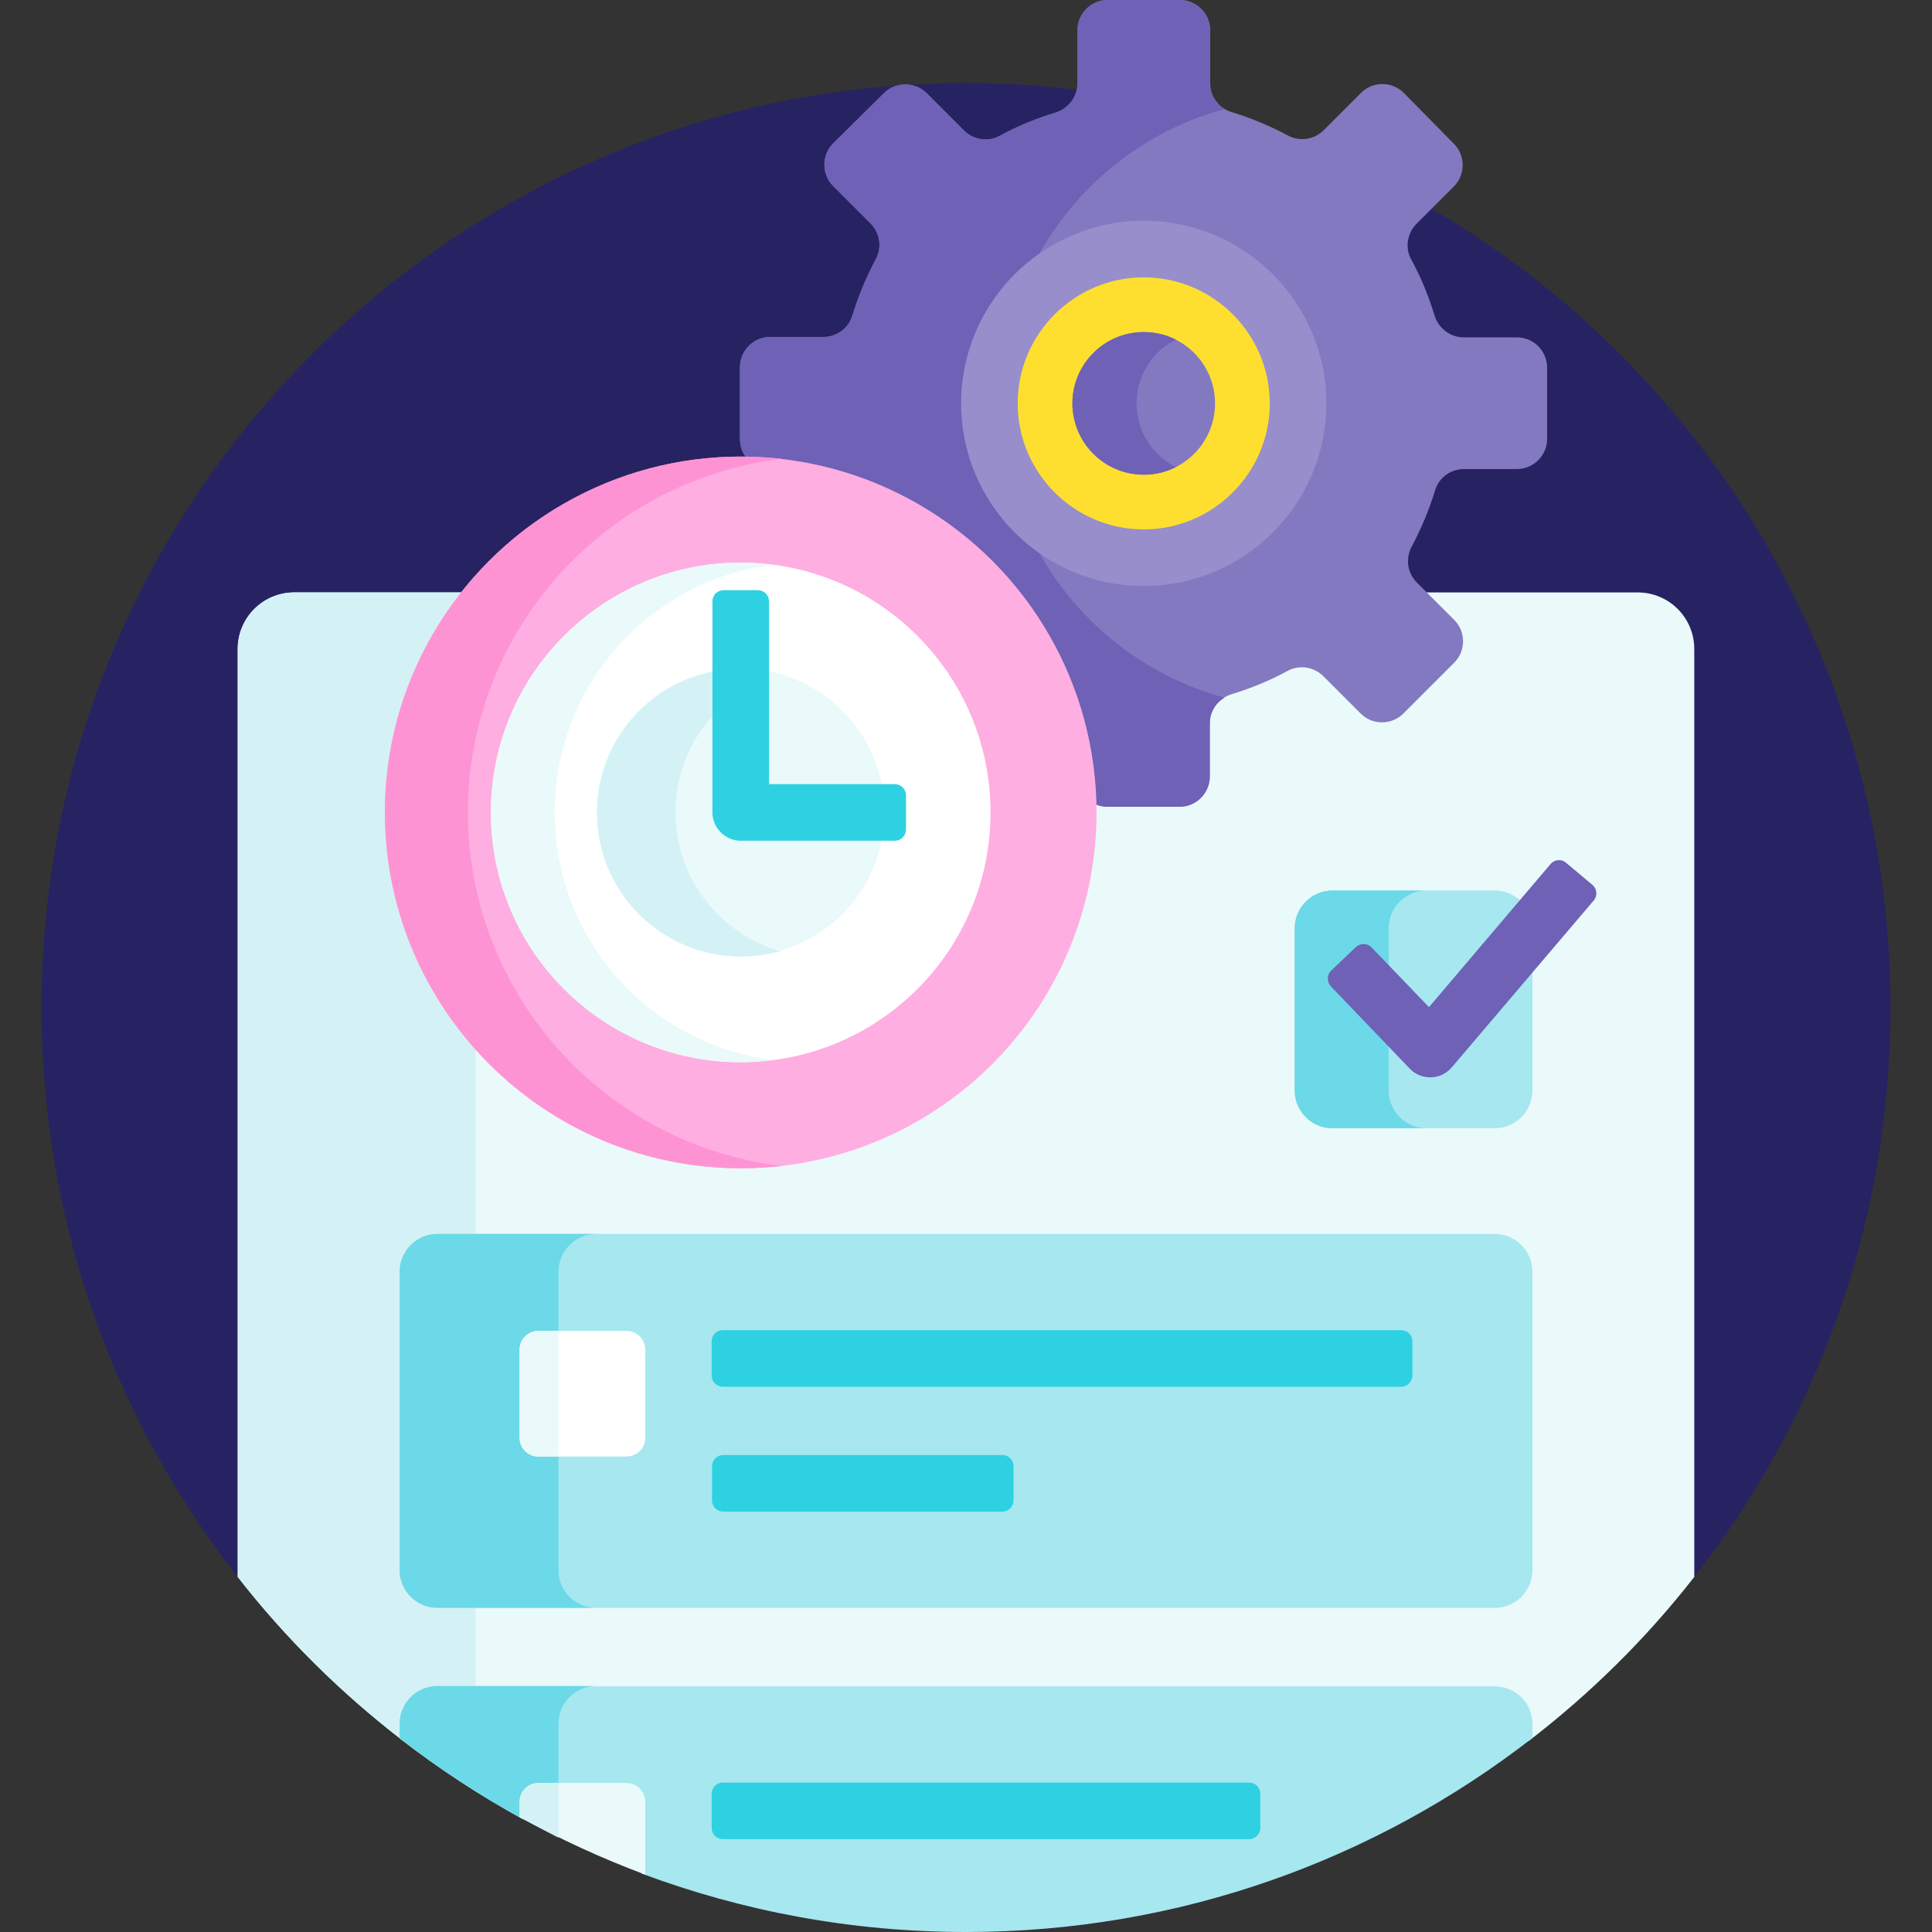
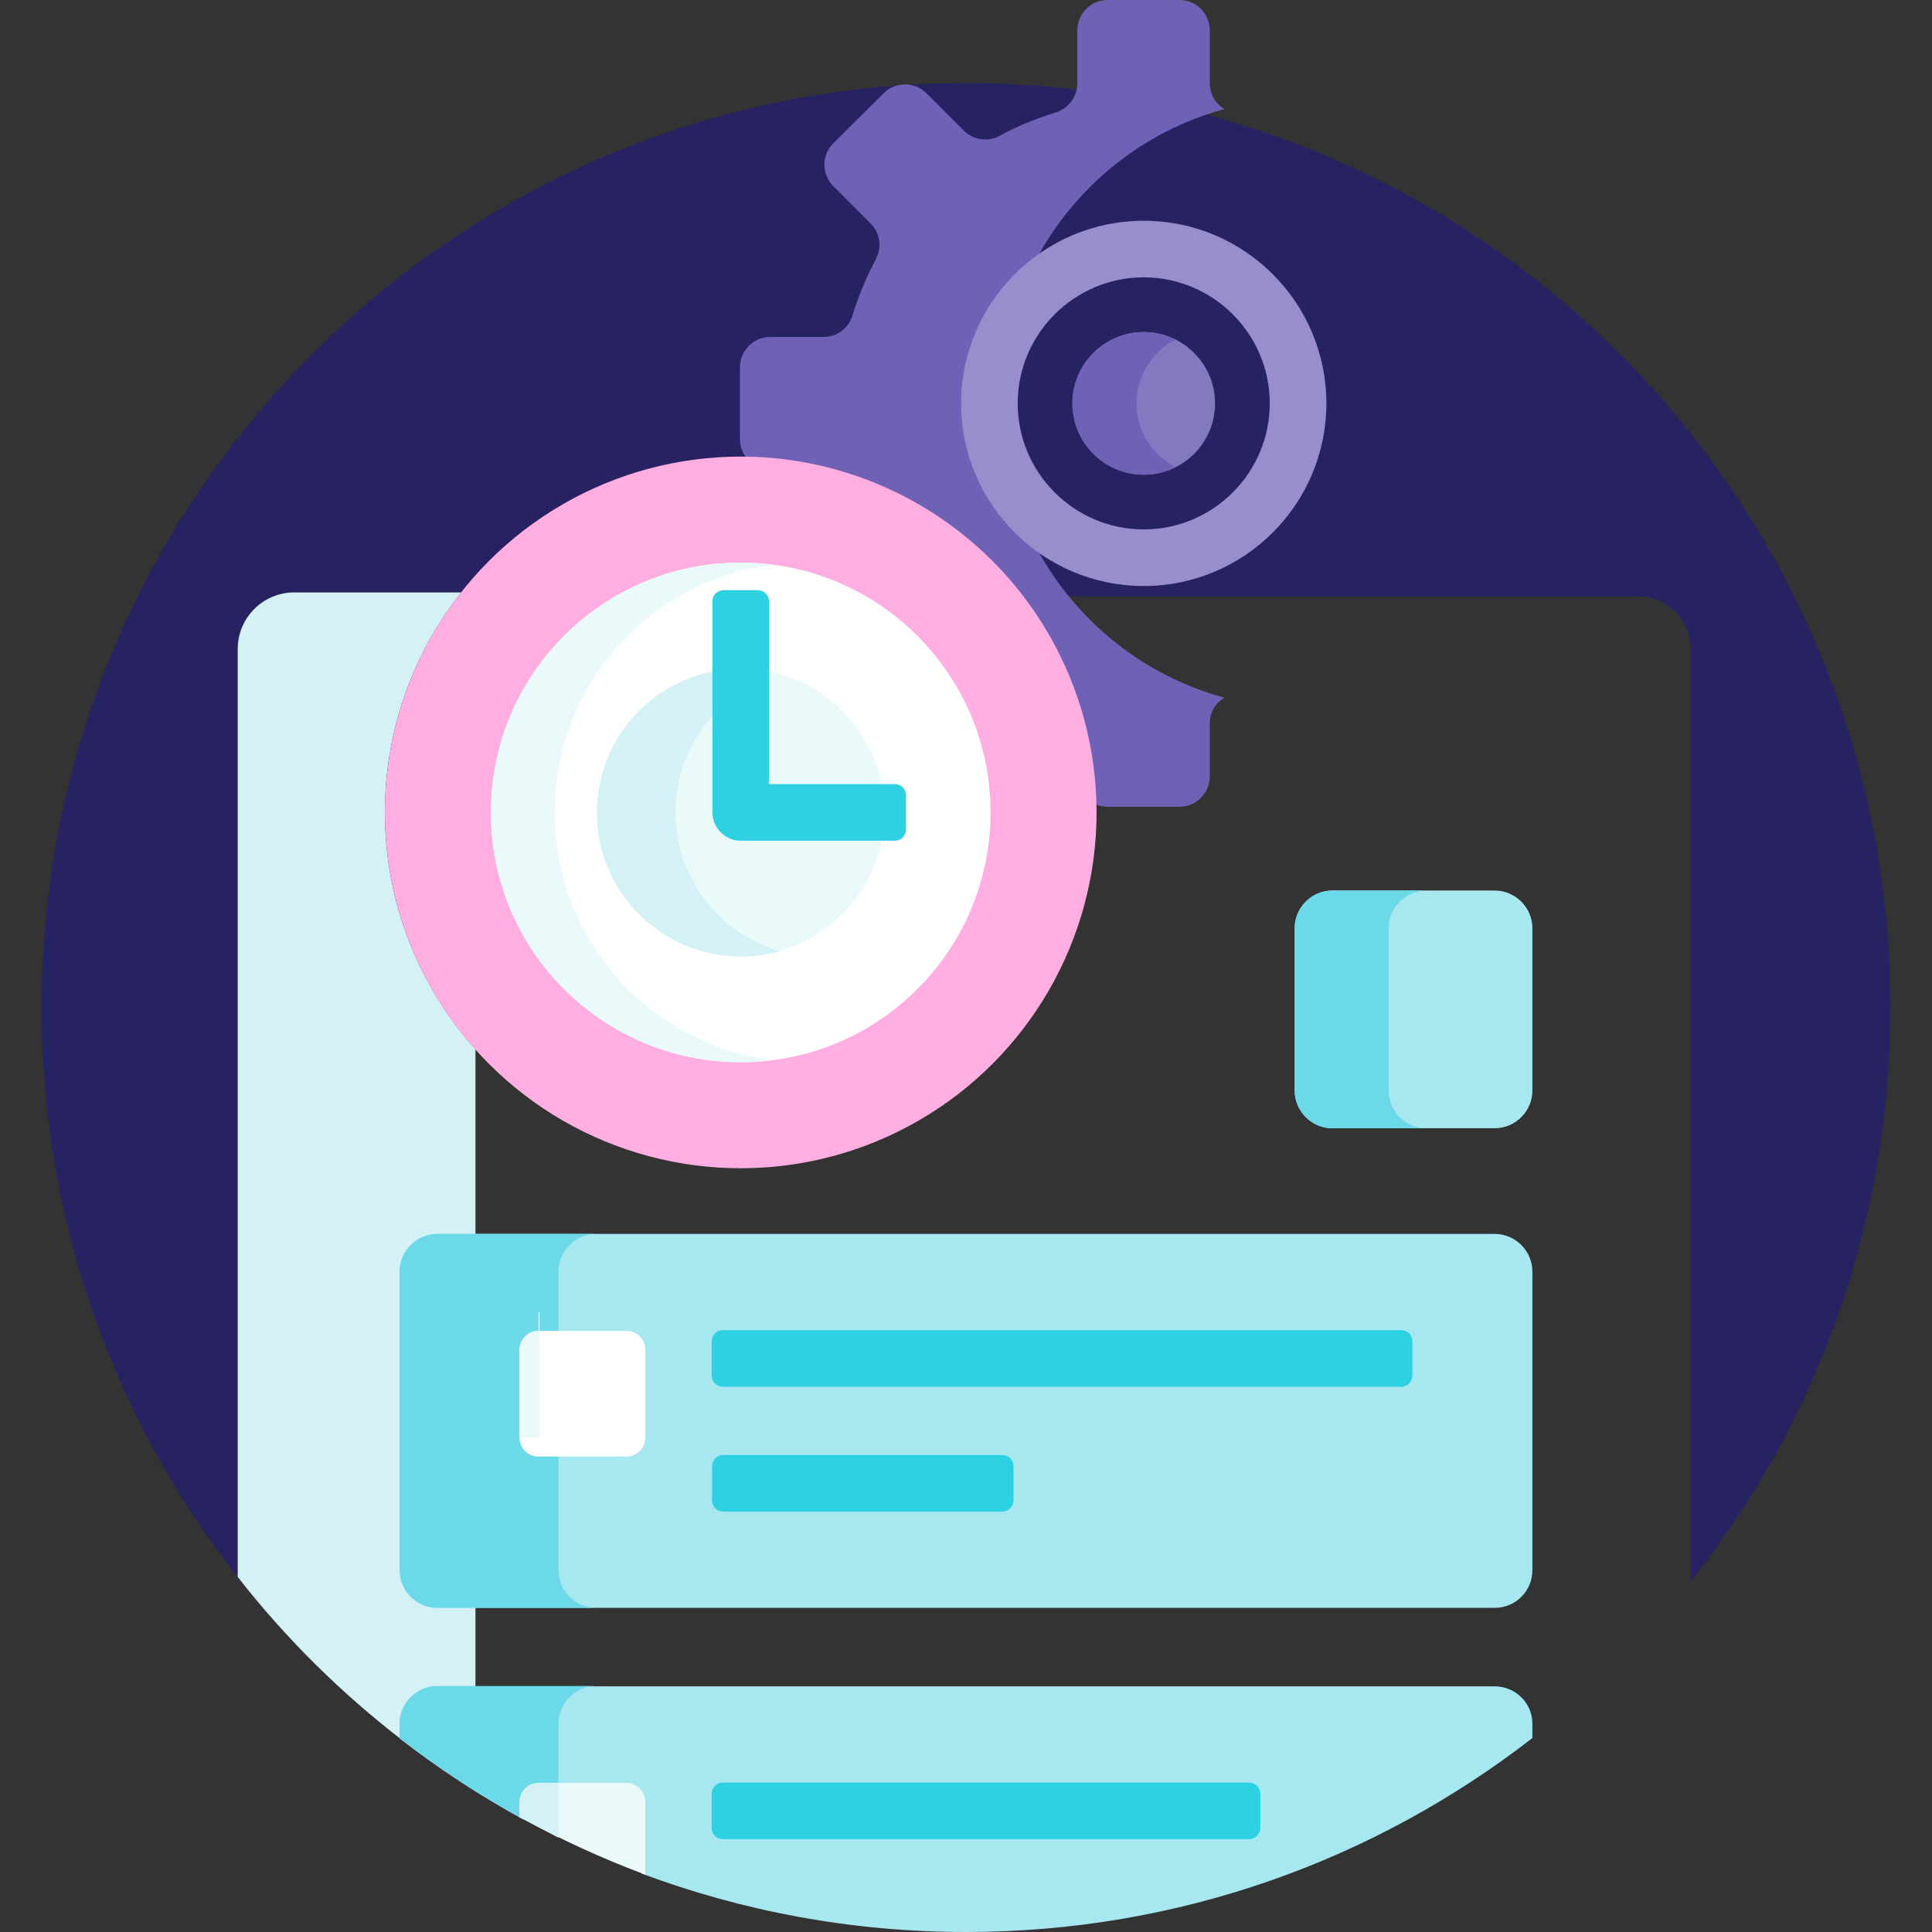
<svg xmlns="http://www.w3.org/2000/svg" version="1.1" id="Capa_1" x="0px" y="0px" viewBox="0 0 512 512" style="enable-background:new 0 0 512 512;" xml:space="preserve">
  <rect x="0" y="0" width="512" height="512" fill="#333333" stroke="none" />
  <style type="text/css">
	.st0{fill:#272362;}
	.st1{fill:#EAF9FA;}
	.st2{fill:#D4F2F6;}
	.st3{fill:#8379C1;}
	.st4{fill:#6E61B6;}
	.st5{fill:#FEDF30;}
	.st6{fill:#978ECB;}
	.st7{fill:#FEAEE1;}
	.st8{fill:#FE93D3;}
	.st9{fill:#FFFFFF;}
	.st10{fill:#2ED1E2;}
	.st11{fill:#A6E7F0;}
	.st12{fill:#6BD9E7;}
</style>
  <g>
    <g>
      <path class="st0" d="M64,172c0-7.7,6.3-14,14-14h356c7.7,0,14,6.3,14,14v247.2c33.2-41.8,53-94.7,53-152.2    c0-135.3-109.7-245-245-245S11,131.7,11,267c0,57.5,19.8,110.4,53,152.2V172z" />
    </g>
    <g>
-       <path class="st1" d="M434,157H78c-8.3,0-15,6.7-15,15v245.9c12.7,16.3,27.5,30.9,43.9,43.5v-4.5c0-5,4-9,9-9h280.2c5,0,9,4,9,9    v4.5c16.4-12.6,31.2-27.2,43.9-43.5V172C449,163.7,442.3,157,434,157L434,157z" />
-     </g>
+       </g>
    <path class="st2" d="M102,215.3c0-22,7.6-42.3,20.2-58.3H78c-8.3,0-15,6.7-15,15v245.9c12.7,16.3,27.5,30.9,43.9,43.5v-4.5   c0-5,4-9,9-9H126V278.1C111.1,261.4,102,239.4,102,215.3z" />
    <g>
      <g>
-         <path class="st3" d="M402,89.4h-14.1c-3.5,0-6.6-2.3-7.7-5.7c-1.6-5.2-3.6-10.2-6.2-14.9c-1.7-3.1-1.1-7,1.4-9.5l9.9-9.9     c3.1-3.1,3.1-8.2,0-11.3L372,24.6c-3.1-3.1-8.2-3.1-11.3,0l-9.9,9.9c-2.5,2.5-6.3,3.1-9.5,1.4c-4.7-2.5-9.7-4.6-14.9-6.2     c-3.4-1-5.7-4.1-5.7-7.7V8c0-4.4-3.6-8-8-8h-19.1c-4.4,0-8,3.6-8,8v14.1c0,3.5-2.3,6.6-5.7,7.7c-5.2,1.6-10.2,3.6-14.9,6.2     c-3.1,1.7-7,1.1-9.5-1.4l-9.9-9.9c-3.1-3.1-8.2-3.1-11.3,0L220.8,38c-3.1,3.1-3.1,8.2,0,11.3l9.9,9.9c2.5,2.5,3.1,6.3,1.4,9.5     c-2.5,4.7-4.6,9.7-6.2,14.9c-1,3.4-4.1,5.7-7.7,5.7h-14.1c-4.4,0-8,3.6-8,8v19.1c0,2.2,0.9,4.2,2.3,5.6     c49.6,1.1,89.8,41.2,91.1,90.7c1.2,0.7,2.5,1.1,4,1.1h19.1c4.4,0,8-3.6,8-8v-14.1c0-3.5,2.3-6.6,5.7-7.7     c5.2-1.6,10.2-3.6,14.9-6.2c3.1-1.7,7-1.1,9.5,1.4l9.9,9.9c3.1,3.1,8.2,3.1,11.3,0l13.5-13.5c3.1-3.1,3.1-8.2,0-11.3l-9.9-9.9     c-2.5-2.5-3.1-6.3-1.4-9.5c2.5-4.7,4.6-9.7,6.2-14.9c1-3.4,4.1-5.7,7.7-5.7h14c4.4,0,8-3.6,8-8V97.4C410,93,406.4,89.4,402,89.4     L402,89.4z" />
        <path class="st4" d="M274.3,144.5c-11.3-8.7-18.6-22.3-18.6-37.6S263,78,274.3,69.3c10.3-19.6,28.4-34.5,50.2-40.4     c-2.4-1.4-3.9-4-3.9-6.8V8c0-4.4-3.6-8-8-8h-19.1c-4.4,0-8,3.6-8,8v14.1c0,3.5-2.3,6.6-5.7,7.7c-5.2,1.6-10.2,3.6-14.9,6.2     c-3.1,1.7-7,1.1-9.5-1.4l-9.9-9.9c-3.1-3.1-8.2-3.1-11.3,0L220.8,38c-3.1,3.1-3.1,8.2,0,11.3l9.9,9.9c2.5,2.5,3.1,6.3,1.4,9.5     c-2.5,4.7-4.6,9.7-6.2,14.9c-1,3.4-4.1,5.7-7.7,5.7h-14.1c-4.4,0-8,3.6-8,8v19.1c0,2.2,0.9,4.2,2.3,5.6     c49.6,1.1,89.8,41.2,91.1,90.7c1.2,0.7,2.5,1.1,4,1.1h19.1c4.4,0,8-3.6,8-8v-14.1c0-2.9,1.5-5.4,3.9-6.8     C302.7,179,284.6,164.1,274.3,144.5z" />
-         <circle class="st5" cx="303.1" cy="106.9" r="34.4" />
        <g>
          <path class="st6" d="M303.1,155.3c-26.7,0-48.4-21.7-48.4-48.4s21.7-48.4,48.4-48.4s48.4,21.7,48.4,48.4      S329.8,155.3,303.1,155.3z M303.1,73.5c-18.4,0-33.4,15-33.4,33.4s15,33.4,33.4,33.4s33.4-15,33.4-33.4S321.5,73.5,303.1,73.5z" />
        </g>
        <g>
          <circle class="st3" cx="303.1" cy="106.9" r="18.9" />
        </g>
        <path class="st4" d="M301.2,106.9c0-7.4,4.2-13.8,10.4-16.9c-2.6-1.3-5.4-2-8.5-2c-10.4,0-18.9,8.5-18.9,18.9s8.5,18.9,18.9,18.9     c3.1,0,5.9-0.7,8.5-2C305.4,120.7,301.2,114.3,301.2,106.9L301.2,106.9z" />
      </g>
      <g>
        <g>
          <circle class="st7" cx="196.3" cy="215.3" r="94.3" />
        </g>
-         <path class="st8" d="M124,215.3c0-48.3,36.5-88.2,83.3-93.7c-3.6-0.4-7.3-0.6-11-0.6c-52,0-94.3,42.3-94.3,94.3     s42.3,94.3,94.3,94.3c3.7,0,7.4-0.2,11-0.6C160.5,303.5,124,263.6,124,215.3L124,215.3z" />
        <g>
          <circle class="st9" cx="196.3" cy="215.3" r="66.2" />
        </g>
        <path class="st1" d="M147,215.3c0-33.7,25.2-61.5,57.7-65.6c-2.8-0.4-5.6-0.6-8.4-0.6c-36.5,0-66.2,29.6-66.2,66.2     s29.6,66.2,66.2,66.2c2.9,0,5.7-0.2,8.4-0.6C172.2,276.8,147,249,147,215.3L147,215.3z" />
        <g>
          <circle class="st1" cx="196.3" cy="215.3" r="38.1" />
        </g>
        <g>
          <path class="st2" d="M179,215.3c0-9.8,3.7-18.8,9.8-25.5V178c-17.5,3.5-30.6,18.9-30.6,37.4c0,21,17.1,38.1,38.1,38.1      c3.6,0,7.1-0.5,10.4-1.4C190.7,247.4,179,232.7,179,215.3L179,215.3z" />
        </g>
        <g>
          <path class="st10" d="M237.1,222.8h-40.8c-4.1,0-7.5-3.4-7.5-7.5v-55.9c0-1.7,1.3-3,3-3h9c1.7,0,3,1.3,3,3v48.4h33.3      c1.7,0,3,1.3,3,3v9C240.1,221.5,238.8,222.8,237.1,222.8z" />
        </g>
      </g>
    </g>
    <g>
      <g>
        <path class="st11" d="M396.1,426.1H115.9c-5.5,0-10-4.5-10-10V337c0-5.5,4.5-10,10-10h280.2c5.5,0,10,4.5,10,10v79.1     C406.1,421.7,401.6,426.1,396.1,426.1L396.1,426.1z" />
      </g>
      <path class="st12" d="M148,416.1V337c0-5.5,4.5-10,10-10h-42.1c-5.5,0-10,4.5-10,10v79.1c0,5.5,4.5,10,10,10H158    C152.5,426.1,148,421.7,148,416.1z" />
      <g>
        <g>
          <g>
            <path class="st9" d="M166,386h-23.3c-2.8,0-5-2.2-5-5v-23.3c0-2.8,2.2-5,5-5H166c2.8,0,5,2.2,5,5V381       C171,383.8,168.8,386,166,386z" />
          </g>
        </g>
-         <path class="st1" d="M142.7,352.7c-2.8,0-5,2.2-5,5V381c0,2.8,2.2,5,5,5h5.3v-33.3H142.7z" />
+         <path class="st1" d="M142.7,352.7c-2.8,0-5,2.2-5,5V381h5.3v-33.3H142.7z" />
        <g>
          <g>
            <path class="st10" d="M371.3,367.5H191.6c-1.7,0-3-1.3-3-3v-9c0-1.7,1.3-3,3-3h179.7c1.7,0,3,1.3,3,3v9       C374.3,366.1,373,367.5,371.3,367.5z" />
          </g>
          <g>
            <path class="st10" d="M265.6,400.6h-73.9c-1.7,0-3-1.3-3-3v-9c0-1.7,1.3-3,3-3h73.9c1.7,0,3,1.3,3,3v9       C268.6,399.3,267.2,400.6,265.6,400.6z" />
          </g>
        </g>
      </g>
    </g>
    <g>
      <path class="st11" d="M396.1,446.9H115.9c-5.5,0-10,4.5-10,10v3.8c10.3,8,21.3,15.2,32.8,21.5v-4.6c0-2.2,1.8-4,4-4H166    c2.2,0,4,1.8,4,4v18.9c26.8,10,55.7,15.5,86,15.5c56.6,0,108.6-19.2,150.1-51.4v-3.8C406.1,451.3,401.6,446.9,396.1,446.9    L396.1,446.9z" />
      <path class="st12" d="M138.7,477.5c0-2.2,1.8-4,4-4h5.3v-16.7c0-5.5,4.5-10,10-10h-42.1c-5.5,0-10,4.5-10,10v3.8    c10.3,8,21.3,15.2,32.8,21.5V477.5L138.7,477.5z" />
      <g>
        <g>
          <path class="st1" d="M166,472.5h-23.3c-2.8,0-5,2.2-5,5v4c10.7,5.9,21.8,11,33.3,15.3v-19.3C171,474.8,168.8,472.5,166,472.5z" />
        </g>
        <g>
          <g>
            <path class="st10" d="M331,487.4H191.6c-1.7,0-3-1.3-3-3v-9c0-1.7,1.3-3,3-3H331c1.7,0,3,1.3,3,3v9       C334,486,332.7,487.4,331,487.4z" />
          </g>
        </g>
      </g>
    </g>
    <g>
      <path class="st11" d="M396.1,299h-43c-5.5,0-10-4.5-10-10v-43c0-5.5,4.5-10,10-10h43c5.5,0,10,4.5,10,10v43    C406.1,294.5,401.6,299,396.1,299z" />
    </g>
    <path class="st12" d="M368,289v-43c0-5.5,4.5-10,10-10h-24.9c-5.5,0-10,4.5-10,10v43c0,5.5,4.5,10,10,10H378   C372.5,299,368,294.5,368,289z" />
    <g>
-       <path class="st4" d="M379,285.5c-2,0-4-0.8-5.4-2.3l-20.9-21.8c-1.1-1.2-1.1-3.1,0.1-4.2l6.5-6.2c1.2-1.1,3.1-1.1,4.2,0.1    l15.2,15.8l32.2-37.9c1.1-1.3,3-1.4,4.2-0.3l6.9,5.8c1.3,1.1,1.4,3,0.3,4.2l-37.6,44.2c-1.4,1.6-3.4,2.6-5.5,2.6    C379.2,285.5,379.1,285.5,379,285.5L379,285.5z" />
-     </g>
+       </g>
    <path class="st2" d="M148,487v-14.4h-5.3c-2.8,0-5,2.2-5,5v4C141.1,483.4,144.5,485.2,148,487z" />
  </g>
</svg>